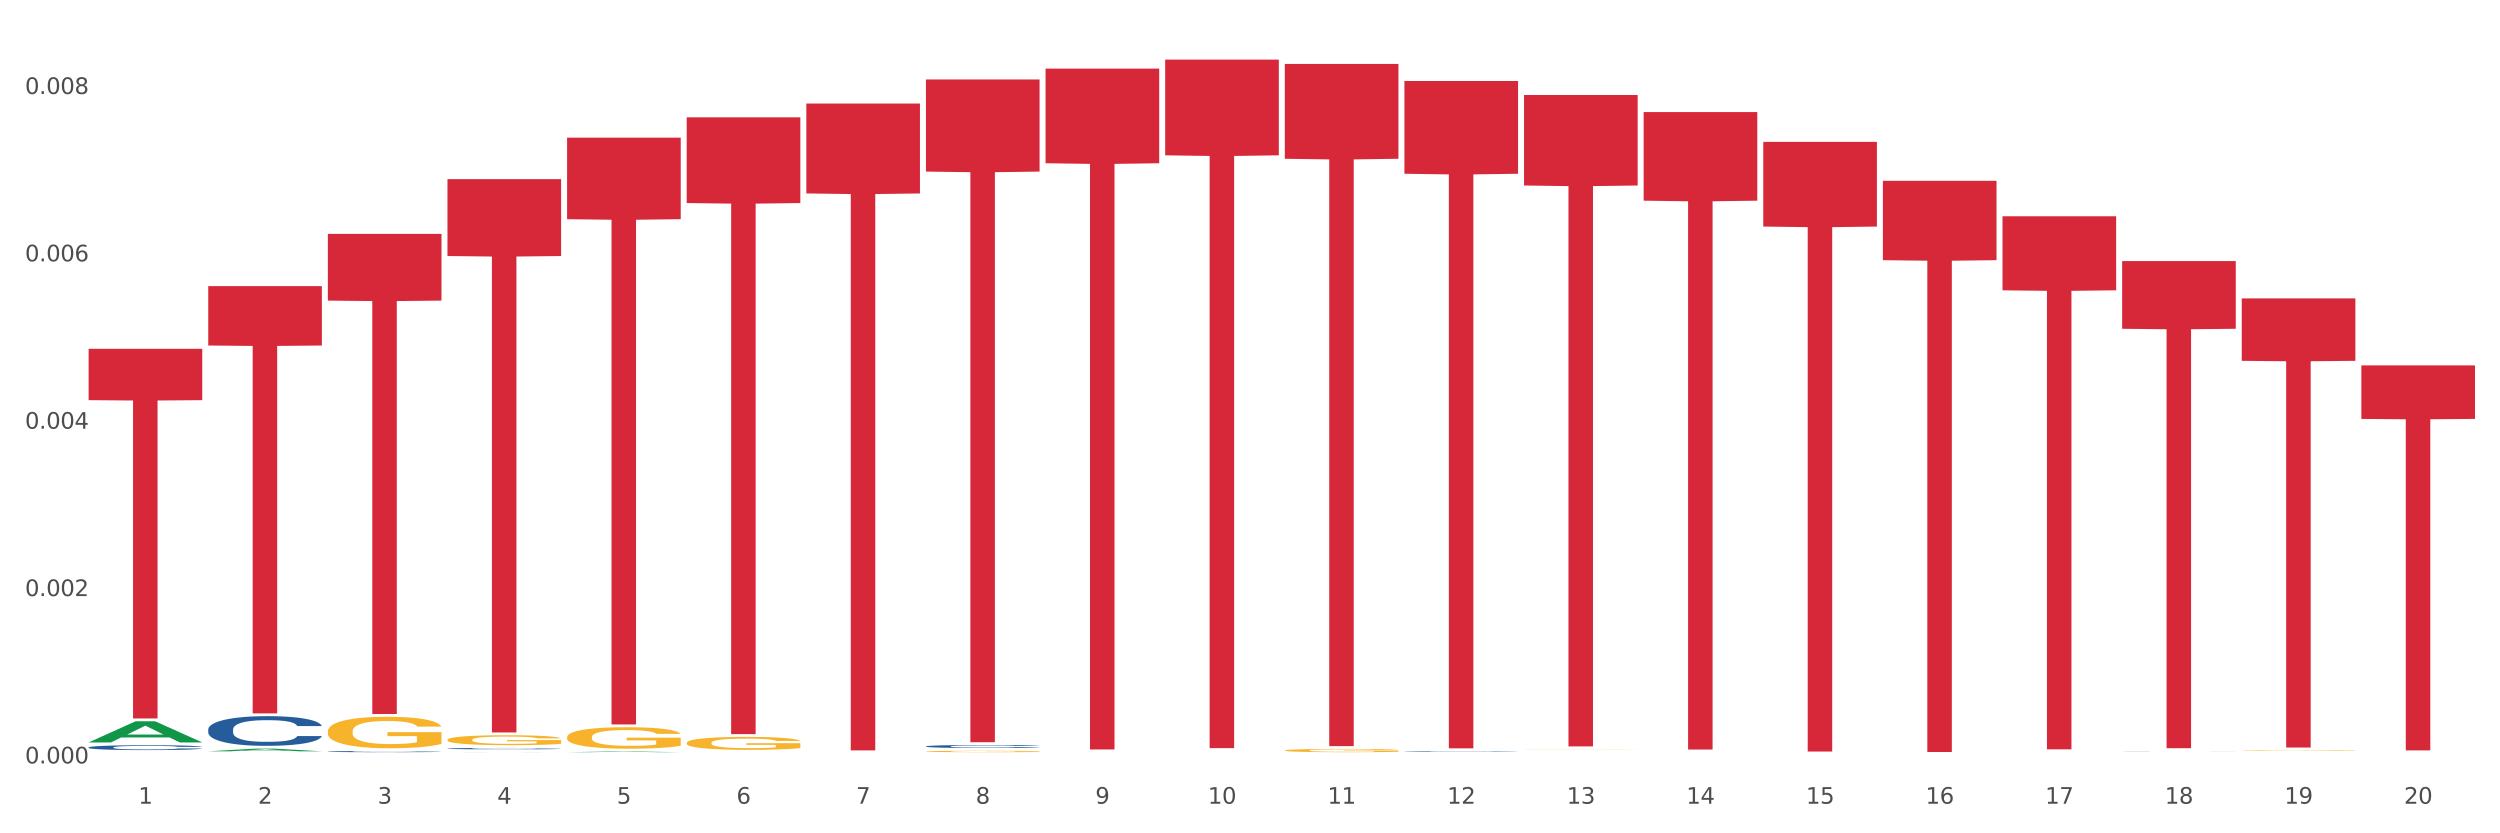
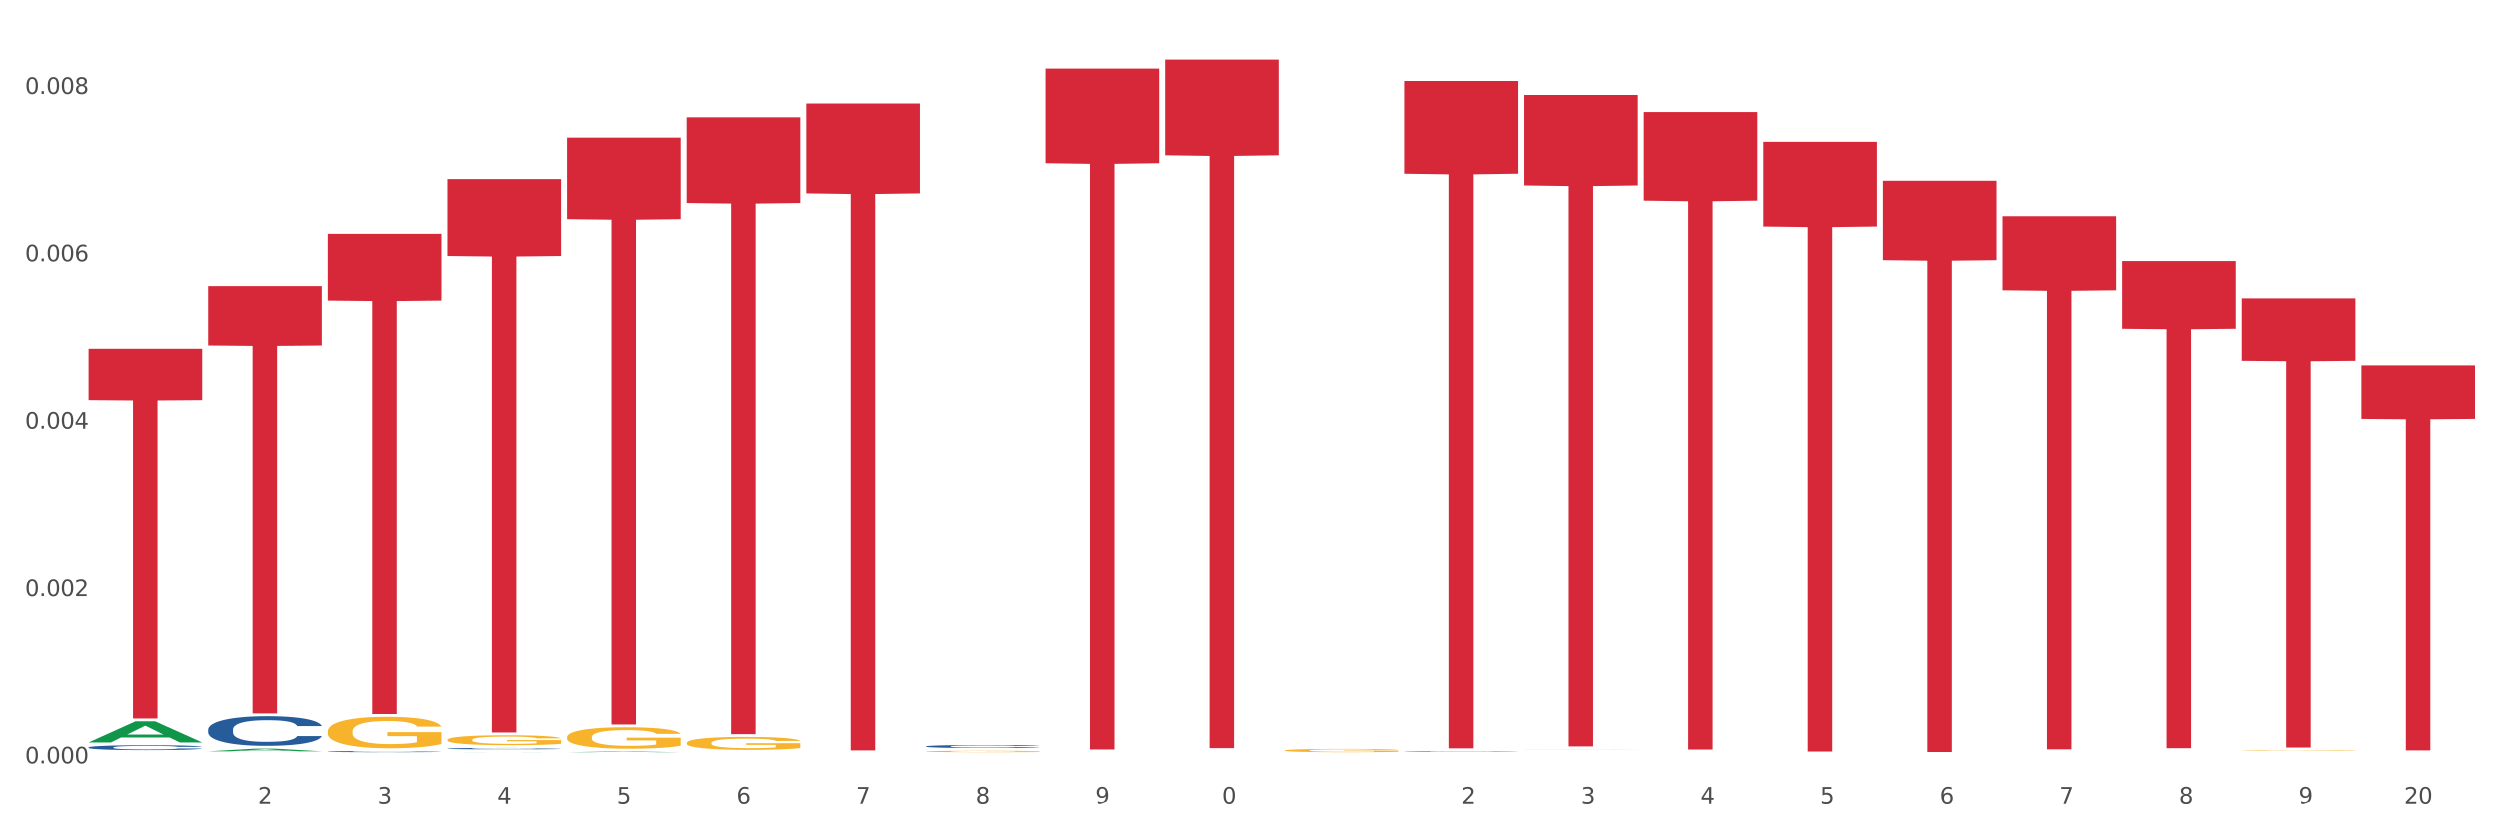
<svg xmlns="http://www.w3.org/2000/svg" xmlns:xlink="http://www.w3.org/1999/xlink" width="1080pt" height="360pt" viewBox="0 0 1080 360" version="1.1">
  <rect x="0" y="0" width="1080" height="360" fill="#333333" stroke="none" />
  <defs>
    <style type="text/css">*{stroke-linejoin: round; stroke-linecap: butt}</style>
  </defs>
  <g id="figure_1">
    <g id="patch_1">
      <path d="M 0 360  L 1080 360  L 1080 0  L 0 0  z " style="fill: #ffffff; stroke: #ffffff; stroke-linejoin: miter" />
    </g>
    <g id="axes_1">
      <g id="matplotlib.axis_1">
        <g id="xtick_1">
          <g id="text_1">
            <g style="fill: #4d4d4d" transform="translate(59.775 347.204) scale(0.096 -0.096)">
              <defs>
-                 <path id="DejaVuSans-31" d="M 794 531  L 1825 531  L 1825 4091  L 703 3866  L 703 4441  L 1819 4666  L 2450 4666  L 2450 531  L 3481 531  L 3481 0  L 794 0  L 794 531  z " transform="scale(0.016)" />
-               </defs>
+                 </defs>
              <use xlink:href="#DejaVuSans-31" />
            </g>
          </g>
        </g>
        <g id="xtick_2">
          <g id="text_2">
            <g style="fill: #4d4d4d" transform="translate(111.45 347.204) scale(0.096 -0.096)">
              <defs>
                <path id="DejaVuSans-32" d="M 1228 531  L 3431 531  L 3431 0  L 469 0  L 469 531  Q 828 903 1448 1529  Q 2069 2156 2228 2338  Q 2531 2678 2651 2914  Q 2772 3150 2772 3378  Q 2772 3750 2511 3984  Q 2250 4219 1831 4219  Q 1534 4219 1204 4116  Q 875 4013 500 3803  L 500 4441  Q 881 4594 1212 4672  Q 1544 4750 1819 4750  Q 2544 4750 2975 4387  Q 3406 4025 3406 3419  Q 3406 3131 3298 2873  Q 3191 2616 2906 2266  Q 2828 2175 2409 1742  Q 1991 1309 1228 531  z " transform="scale(0.016)" />
              </defs>
              <use xlink:href="#DejaVuSans-32" />
            </g>
          </g>
        </g>
        <g id="xtick_3">
          <g id="text_3">
            <g style="fill: #4d4d4d" transform="translate(163.125 347.204) scale(0.096 -0.096)">
              <defs>
                <path id="DejaVuSans-33" d="M 2597 2516  Q 3050 2419 3304 2112  Q 3559 1806 3559 1356  Q 3559 666 3084 287  Q 2609 -91 1734 -91  Q 1441 -91 1130 -33  Q 819 25 488 141  L 488 750  Q 750 597 1062 519  Q 1375 441 1716 441  Q 2309 441 2620 675  Q 2931 909 2931 1356  Q 2931 1769 2642 2001  Q 2353 2234 1838 2234  L 1294 2234  L 1294 2753  L 1863 2753  Q 2328 2753 2575 2939  Q 2822 3125 2822 3475  Q 2822 3834 2567 4026  Q 2313 4219 1838 4219  Q 1578 4219 1281 4162  Q 984 4106 628 3988  L 628 4550  Q 988 4650 1302 4700  Q 1616 4750 1894 4750  Q 2613 4750 3031 4423  Q 3450 4097 3450 3541  Q 3450 3153 3228 2886  Q 3006 2619 2597 2516  z " transform="scale(0.016)" />
              </defs>
              <use xlink:href="#DejaVuSans-33" />
            </g>
          </g>
        </g>
        <g id="xtick_4">
          <g id="text_4">
            <g style="fill: #4d4d4d" transform="translate(214.8 347.204) scale(0.096 -0.096)">
              <defs>
                <path id="DejaVuSans-34" d="M 2419 4116  L 825 1625  L 2419 1625  L 2419 4116  z M 2253 4666  L 3047 4666  L 3047 1625  L 3713 1625  L 3713 1100  L 3047 1100  L 3047 0  L 2419 0  L 2419 1100  L 313 1100  L 313 1709  L 2253 4666  z " transform="scale(0.016)" />
              </defs>
              <use xlink:href="#DejaVuSans-34" />
            </g>
          </g>
        </g>
        <g id="xtick_5">
          <g id="text_5">
            <g style="fill: #4d4d4d" transform="translate(266.475 347.204) scale(0.096 -0.096)">
              <defs>
                <path id="DejaVuSans-35" d="M 691 4666  L 3169 4666  L 3169 4134  L 1269 4134  L 1269 2991  Q 1406 3038 1543 3061  Q 1681 3084 1819 3084  Q 2600 3084 3056 2656  Q 3513 2228 3513 1497  Q 3513 744 3044 326  Q 2575 -91 1722 -91  Q 1428 -91 1123 -41  Q 819 9 494 109  L 494 744  Q 775 591 1075 516  Q 1375 441 1709 441  Q 2250 441 2565 725  Q 2881 1009 2881 1497  Q 2881 1984 2565 2268  Q 2250 2553 1709 2553  Q 1456 2553 1204 2497  Q 953 2441 691 2322  L 691 4666  z " transform="scale(0.016)" />
              </defs>
              <use xlink:href="#DejaVuSans-35" />
            </g>
          </g>
        </g>
        <g id="xtick_6">
          <g id="text_6">
            <g style="fill: #4d4d4d" transform="translate(318.15 347.204) scale(0.096 -0.096)">
              <defs>
                <path id="DejaVuSans-36" d="M 2113 2584  Q 1688 2584 1439 2293  Q 1191 2003 1191 1497  Q 1191 994 1439 701  Q 1688 409 2113 409  Q 2538 409 2786 701  Q 3034 994 3034 1497  Q 3034 2003 2786 2293  Q 2538 2584 2113 2584  z M 3366 4563  L 3366 3988  Q 3128 4100 2886 4159  Q 2644 4219 2406 4219  Q 1781 4219 1451 3797  Q 1122 3375 1075 2522  Q 1259 2794 1537 2939  Q 1816 3084 2150 3084  Q 2853 3084 3261 2657  Q 3669 2231 3669 1497  Q 3669 778 3244 343  Q 2819 -91 2113 -91  Q 1303 -91 875 529  Q 447 1150 447 2328  Q 447 3434 972 4092  Q 1497 4750 2381 4750  Q 2619 4750 2861 4703  Q 3103 4656 3366 4563  z " transform="scale(0.016)" />
              </defs>
              <use xlink:href="#DejaVuSans-36" />
            </g>
          </g>
        </g>
        <g id="xtick_7">
          <g id="text_7">
            <g style="fill: #4d4d4d" transform="translate(369.825 347.204) scale(0.096 -0.096)">
              <defs>
                <path id="DejaVuSans-37" d="M 525 4666  L 3525 4666  L 3525 4397  L 1831 0  L 1172 0  L 2766 4134  L 525 4134  L 525 4666  z " transform="scale(0.016)" />
              </defs>
              <use xlink:href="#DejaVuSans-37" />
            </g>
          </g>
        </g>
        <g id="xtick_8">
          <g id="text_8">
            <g style="fill: #4d4d4d" transform="translate(421.5 347.204) scale(0.096 -0.096)">
              <defs>
                <path id="DejaVuSans-38" d="M 2034 2216  Q 1584 2216 1326 1975  Q 1069 1734 1069 1313  Q 1069 891 1326 650  Q 1584 409 2034 409  Q 2484 409 2743 651  Q 3003 894 3003 1313  Q 3003 1734 2745 1975  Q 2488 2216 2034 2216  z M 1403 2484  Q 997 2584 770 2862  Q 544 3141 544 3541  Q 544 4100 942 4425  Q 1341 4750 2034 4750  Q 2731 4750 3128 4425  Q 3525 4100 3525 3541  Q 3525 3141 3298 2862  Q 3072 2584 2669 2484  Q 3125 2378 3379 2068  Q 3634 1759 3634 1313  Q 3634 634 3220 271  Q 2806 -91 2034 -91  Q 1263 -91 848 271  Q 434 634 434 1313  Q 434 1759 690 2068  Q 947 2378 1403 2484  z M 1172 3481  Q 1172 3119 1398 2916  Q 1625 2713 2034 2713  Q 2441 2713 2670 2916  Q 2900 3119 2900 3481  Q 2900 3844 2670 4047  Q 2441 4250 2034 4250  Q 1625 4250 1398 4047  Q 1172 3844 1172 3481  z " transform="scale(0.016)" />
              </defs>
              <use xlink:href="#DejaVuSans-38" />
            </g>
          </g>
        </g>
        <g id="xtick_9">
          <g id="text_9">
            <g style="fill: #4d4d4d" transform="translate(473.175 347.204) scale(0.096 -0.096)">
              <defs>
-                 <path id="DejaVuSans-39" d="M 703 97  L 703 672  Q 941 559 1184 500  Q 1428 441 1663 441  Q 2288 441 2617 861  Q 2947 1281 2994 2138  Q 2813 1869 2534 1725  Q 2256 1581 1919 1581  Q 1219 1581 811 2004  Q 403 2428 403 3163  Q 403 3881 828 4315  Q 1253 4750 1959 4750  Q 2769 4750 3195 4129  Q 3622 3509 3622 2328  Q 3622 1225 3098 567  Q 2575 -91 1691 -91  Q 1453 -91 1209 -44  Q 966 3 703 97  z M 1959 2075  Q 2384 2075 2632 2365  Q 2881 2656 2881 3163  Q 2881 3666 2632 3958  Q 2384 4250 1959 4250  Q 1534 4250 1286 3958  Q 1038 3666 1038 3163  Q 1038 2656 1286 2365  Q 1534 2075 1959 2075  z " transform="scale(0.016)" />
+                 <path id="DejaVuSans-39" d="M 703 97  L 703 672  Q 941 559 1184 500  Q 1428 441 1663 441  Q 2288 441 2617 861  Q 2947 1281 2994 2138  Q 2813 1869 2534 1725  Q 2256 1581 1919 1581  Q 1219 1581 811 2004  Q 403 2428 403 3163  Q 403 3881 828 4315  Q 1253 4750 1959 4750  Q 2769 4750 3195 4129  Q 3622 3509 3622 2328  Q 3622 1225 3098 567  Q 1453 -91 1209 -44  Q 966 3 703 97  z M 1959 2075  Q 2384 2075 2632 2365  Q 2881 2656 2881 3163  Q 2881 3666 2632 3958  Q 2384 4250 1959 4250  Q 1534 4250 1286 3958  Q 1038 3666 1038 3163  Q 1038 2656 1286 2365  Q 1534 2075 1959 2075  z " transform="scale(0.016)" />
              </defs>
              <use xlink:href="#DejaVuSans-39" />
            </g>
          </g>
        </g>
        <g id="xtick_10">
          <g id="text_10">
            <g style="fill: #4d4d4d" transform="translate(521.796 347.204) scale(0.096 -0.096)">
              <defs>
                <path id="DejaVuSans-30" d="M 2034 4250  Q 1547 4250 1301 3770  Q 1056 3291 1056 2328  Q 1056 1369 1301 889  Q 1547 409 2034 409  Q 2525 409 2770 889  Q 3016 1369 3016 2328  Q 3016 3291 2770 3770  Q 2525 4250 2034 4250  z M 2034 4750  Q 2819 4750 3233 4129  Q 3647 3509 3647 2328  Q 3647 1150 3233 529  Q 2819 -91 2034 -91  Q 1250 -91 836 529  Q 422 1150 422 2328  Q 422 3509 836 4129  Q 1250 4750 2034 4750  z " transform="scale(0.016)" />
              </defs>
              <use xlink:href="#DejaVuSans-31" />
              <use xlink:href="#DejaVuSans-30" transform="translate(63.623 0)" />
            </g>
          </g>
        </g>
        <g id="xtick_11">
          <g id="text_11">
            <g style="fill: #4d4d4d" transform="translate(573.471 347.204) scale(0.096 -0.096)">
              <use xlink:href="#DejaVuSans-31" />
              <use xlink:href="#DejaVuSans-31" transform="translate(63.623 0)" />
            </g>
          </g>
        </g>
        <g id="xtick_12">
          <g id="text_12">
            <g style="fill: #4d4d4d" transform="translate(625.146 347.204) scale(0.096 -0.096)">
              <use xlink:href="#DejaVuSans-31" />
              <use xlink:href="#DejaVuSans-32" transform="translate(63.623 0)" />
            </g>
          </g>
        </g>
        <g id="xtick_13">
          <g id="text_13">
            <g style="fill: #4d4d4d" transform="translate(676.821 347.204) scale(0.096 -0.096)">
              <use xlink:href="#DejaVuSans-31" />
              <use xlink:href="#DejaVuSans-33" transform="translate(63.623 0)" />
            </g>
          </g>
        </g>
        <g id="xtick_14">
          <g id="text_14">
            <g style="fill: #4d4d4d" transform="translate(728.496 347.204) scale(0.096 -0.096)">
              <use xlink:href="#DejaVuSans-31" />
              <use xlink:href="#DejaVuSans-34" transform="translate(63.623 0)" />
            </g>
          </g>
        </g>
        <g id="xtick_15">
          <g id="text_15">
            <g style="fill: #4d4d4d" transform="translate(780.171 347.204) scale(0.096 -0.096)">
              <use xlink:href="#DejaVuSans-31" />
              <use xlink:href="#DejaVuSans-35" transform="translate(63.623 0)" />
            </g>
          </g>
        </g>
        <g id="xtick_16">
          <g id="text_16">
            <g style="fill: #4d4d4d" transform="translate(831.846 347.204) scale(0.096 -0.096)">
              <use xlink:href="#DejaVuSans-31" />
              <use xlink:href="#DejaVuSans-36" transform="translate(63.623 0)" />
            </g>
          </g>
        </g>
        <g id="xtick_17">
          <g id="text_17">
            <g style="fill: #4d4d4d" transform="translate(883.521 347.204) scale(0.096 -0.096)">
              <use xlink:href="#DejaVuSans-31" />
              <use xlink:href="#DejaVuSans-37" transform="translate(63.623 0)" />
            </g>
          </g>
        </g>
        <g id="xtick_18">
          <g id="text_18">
            <g style="fill: #4d4d4d" transform="translate(935.196 347.204) scale(0.096 -0.096)">
              <use xlink:href="#DejaVuSans-31" />
              <use xlink:href="#DejaVuSans-38" transform="translate(63.623 0)" />
            </g>
          </g>
        </g>
        <g id="xtick_19">
          <g id="text_19">
            <g style="fill: #4d4d4d" transform="translate(986.871 347.204) scale(0.096 -0.096)">
              <use xlink:href="#DejaVuSans-31" />
              <use xlink:href="#DejaVuSans-39" transform="translate(63.623 0)" />
            </g>
          </g>
        </g>
        <g id="xtick_20">
          <g id="text_20">
            <g style="fill: #4d4d4d" transform="translate(1038.546 347.204) scale(0.096 -0.096)">
              <use xlink:href="#DejaVuSans-32" />
              <use xlink:href="#DejaVuSans-30" transform="translate(63.623 0)" />
            </g>
          </g>
        </g>
        <g id="xtick_21" />
        <g id="xtick_22" />
        <g id="xtick_23" />
        <g id="xtick_24" />
        <g id="xtick_25" />
        <g id="xtick_26" />
        <g id="xtick_27" />
        <g id="xtick_28" />
        <g id="xtick_29" />
        <g id="xtick_30" />
        <g id="xtick_31" />
        <g id="xtick_32" />
        <g id="xtick_33" />
        <g id="xtick_34" />
        <g id="xtick_35" />
        <g id="xtick_36" />
        <g id="xtick_37" />
        <g id="xtick_38" />
        <g id="xtick_39" />
      </g>
      <g id="matplotlib.axis_2">
        <g id="ytick_1">
          <g id="text_21">
            <g style="fill: #4d4d4d" transform="translate(10.8 329.798) scale(0.096 -0.096)">
              <defs>
                <path id="DejaVuSans-2e" d="M 684 794  L 1344 794  L 1344 0  L 684 0  L 684 794  z " transform="scale(0.016)" />
              </defs>
              <use xlink:href="#DejaVuSans-30" />
              <use xlink:href="#DejaVuSans-2e" transform="translate(63.623 0)" />
              <use xlink:href="#DejaVuSans-30" transform="translate(95.41 0)" />
              <use xlink:href="#DejaVuSans-30" transform="translate(159.033 0)" />
              <use xlink:href="#DejaVuSans-30" transform="translate(222.656 0)" />
            </g>
          </g>
        </g>
        <g id="ytick_2">
          <g id="text_22">
            <g style="fill: #4d4d4d" transform="translate(10.8 257.499) scale(0.096 -0.096)">
              <use xlink:href="#DejaVuSans-30" />
              <use xlink:href="#DejaVuSans-2e" transform="translate(63.623 0)" />
              <use xlink:href="#DejaVuSans-30" transform="translate(95.41 0)" />
              <use xlink:href="#DejaVuSans-30" transform="translate(159.033 0)" />
              <use xlink:href="#DejaVuSans-32" transform="translate(222.656 0)" />
            </g>
          </g>
        </g>
        <g id="ytick_3">
          <g id="text_23">
            <g style="fill: #4d4d4d" transform="translate(10.8 185.2) scale(0.096 -0.096)">
              <use xlink:href="#DejaVuSans-30" />
              <use xlink:href="#DejaVuSans-2e" transform="translate(63.623 0)" />
              <use xlink:href="#DejaVuSans-30" transform="translate(95.41 0)" />
              <use xlink:href="#DejaVuSans-30" transform="translate(159.033 0)" />
              <use xlink:href="#DejaVuSans-34" transform="translate(222.656 0)" />
            </g>
          </g>
        </g>
        <g id="ytick_4">
          <g id="text_24">
            <g style="fill: #4d4d4d" transform="translate(10.8 112.9) scale(0.096 -0.096)">
              <use xlink:href="#DejaVuSans-30" />
              <use xlink:href="#DejaVuSans-2e" transform="translate(63.623 0)" />
              <use xlink:href="#DejaVuSans-30" transform="translate(95.41 0)" />
              <use xlink:href="#DejaVuSans-30" transform="translate(159.033 0)" />
              <use xlink:href="#DejaVuSans-36" transform="translate(222.656 0)" />
            </g>
          </g>
        </g>
        <g id="ytick_5">
          <g id="text_25">
            <g style="fill: #4d4d4d" transform="translate(10.8 40.601) scale(0.096 -0.096)">
              <use xlink:href="#DejaVuSans-30" />
              <use xlink:href="#DejaVuSans-2e" transform="translate(63.623 0)" />
              <use xlink:href="#DejaVuSans-30" transform="translate(95.41 0)" />
              <use xlink:href="#DejaVuSans-30" transform="translate(159.033 0)" />
              <use xlink:href="#DejaVuSans-38" transform="translate(222.656 0)" />
            </g>
          </g>
        </g>
        <g id="ytick_6" />
        <g id="ytick_7" />
        <g id="ytick_8" />
        <g id="ytick_9" />
      </g>
      <g id="PolyCollection_1">
        <path d="M 38.283 320.715  L 38.334 320.706  L 58.577 311.582  L 66.979 311.573  L 87.374 320.732  L 77.657 320.732  L 73.254 318.599  L 52.352 318.599  L 52.201 318.634  L 47.949 320.732  L 38.283 320.732  L 38.283 320.715  L 54.984 317.326  L 70.623 317.318  L 62.879 313.525  L 62.778 313.508  L 62.677 313.534  L 54.934 317.318  L 54.984 317.326  L 38.283 320.715  z " clip-path="url(#pde85b2d601)" style="fill: #109648" />
        <path d="M 658.383 41.028  L 707.475 41.028  L 707.475 80.134  L 688.164 80.398  L 688.164 322.432  L 677.578 322.432  L 677.578 80.398  L 658.383 80.134  L 658.383 41.292  L 658.383 41.028  z " clip-path="url(#pde85b2d601)" style="fill: #d62839" />
        <path d="M 710.058 48.426  L 759.15 48.426  L 759.15 86.694  L 739.839 86.953  L 739.839 323.803  L 729.253 323.803  L 729.253 86.953  L 710.058 86.694  L 710.058 48.684  L 710.058 48.426  z " clip-path="url(#pde85b2d601)" style="fill: #d62839" />
        <path d="M 761.734 61.276  L 810.825 61.276  L 810.825 97.879  L 791.514 98.127  L 791.514 324.674  L 780.928 324.674  L 780.928 98.127  L 761.734 97.879  L 761.734 61.523  L 761.734 61.276  z " clip-path="url(#pde85b2d601)" style="fill: #d62839" />
        <path d="M 813.409 78.104  L 862.5 78.104  L 862.5 112.397  L 843.189 112.629  L 843.189 324.876  L 832.603 324.876  L 832.603 112.629  L 813.409 112.397  L 813.409 78.336  L 813.409 78.104  z " clip-path="url(#pde85b2d601)" style="fill: #d62839" />
        <path d="M 865.084 93.414  L 914.175 93.414  L 914.175 125.417  L 894.864 125.634  L 894.864 323.705  L 884.278 323.705  L 884.278 125.634  L 865.084 125.417  L 865.084 93.631  L 865.084 93.414  z " clip-path="url(#pde85b2d601)" style="fill: #d62839" />
        <path d="M 916.759 112.794  L 965.85 112.794  L 965.85 142.036  L 946.539 142.234  L 946.539 323.219  L 935.953 323.219  L 935.953 142.234  L 916.759 142.036  L 916.759 112.991  L 916.759 112.794  z " clip-path="url(#pde85b2d601)" style="fill: #d62839" />
        <path d="M 606.708 35.003  L 655.8 35.003  L 655.8 75.062  L 636.489 75.333  L 636.489 323.267  L 625.903 323.267  L 625.903 75.333  L 606.708 75.062  L 606.708 35.273  L 606.708 35.003  z " clip-path="url(#pde85b2d601)" style="fill: #d62839" />
        <path d="M 968.434 128.912  L 1017.525 128.912  L 1017.525 155.877  L 998.214 156.059  L 998.214 322.948  L 987.628 322.948  L 987.628 156.059  L 968.434 155.877  L 968.434 129.094  L 968.434 128.912  z " clip-path="url(#pde85b2d601)" style="fill: #d62839" />
        <path d="M 193.308 319.607  L 193.366 319.603  L 193.366 319.462  L 193.482 319.34  L 194.062 319.046  L 194.931 318.803  L 195.569 318.674  L 196.206 318.568  L 196.96 318.462  L 197.887 318.353  L 199.568 318.192  L 200.611 318.11  L 201.886 318.023  L 204.204 317.898  L 205.885 317.827  L 207.624 317.768  L 210.464 317.698  L 212.319 317.667  L 214.289 317.643  L 216.666 317.627  L 218.462 317.623  L 222.404 317.635  L 225.765 317.67  L 227.388 317.698  L 229.475 317.745  L 230.576 317.776  L 232.372 317.839  L 234.227 317.921  L 235.502 317.992  L 237.415 318.125  L 238.864 318.258  L 240.197 318.423  L 240.892 318.537  L 241.414 318.643  L 241.878 318.764  L 242.341 318.956  L 231.909 318.956  L 231.503 318.819  L 230.866 318.69  L 229.938 318.564  L 229.127 318.486  L 227.736 318.388  L 226.461 318.325  L 225.128 318.278  L 223.505 318.239  L 222.23 318.219  L 220.433 318.204  L 216.897 318.208  L 214.521 318.239  L 212.898 318.278  L 211.855 318.313  L 210.928 318.353  L 209.884 318.407  L 208.667 318.49  L 207.798 318.564  L 206.928 318.658  L 206.233 318.752  L 205.595 318.862  L 205.074 318.98  L 204.668 319.101  L 204.32 319.25  L 204.031 319.497  L 204.031 320.034  L 204.146 320.156  L 204.436 320.317  L 204.784 320.438  L 205.364 320.583  L 205.885 320.681  L 206.871 320.822  L 207.972 320.94  L 208.841 321.014  L 209.711 321.077  L 211.217 321.163  L 212.898 321.234  L 214.347 321.277  L 216.318 321.316  L 217.651 321.332  L 218.81 321.34  L 221.65 321.34  L 223.679 321.328  L 225.939 321.301  L 227.678 321.265  L 229.127 321.222  L 230.75 321.152  L 231.793 321.085  L 231.793 320.266  L 219.042 320.262  L 219.042 319.717  L 242.399 319.717  L 242.399 321.316  L 241.414 321.399  L 240.313 321.473  L 239.154 321.54  L 237.415 321.622  L 235.328 321.7  L 233.474 321.755  L 231.503 321.802  L 229.185 321.845  L 226.171 321.885  L 224.316 321.9  L 221.998 321.912  L 219.274 321.916  L 216.897 321.908  L 214.579 321.889  L 212.145 321.853  L 209.768 321.802  L 207.972 321.751  L 206.175 321.689  L 204.262 321.606  L 202.755 321.528  L 201.596 321.457  L 200.321 321.367  L 198.93 321.25  L 197.887 321.144  L 196.96 321.034  L 195.974 320.893  L 195.279 320.771  L 194.583 320.618  L 194.177 320.505  L 193.714 320.328  L 193.366 320.081  L 193.308 319.607  z " clip-path="url(#pde85b2d601)" style="fill: #f7b32b" />
-         <path d="M 916.759 324.455  L 916.817 324.455  L 916.817 324.453  L 916.991 324.451  L 917.629 324.446  L 918.441 324.442  L 919.834 324.437  L 920.588 324.436  L 921.575 324.434  L 923.606 324.43  L 925.927 324.427  L 927.552 324.426  L 928.77 324.425  L 931.498 324.423  L 933.064 324.422  L 934.689 324.422  L 936.082 324.421  L 938.403 324.421  L 940.26 324.42  L 942.407 324.42  L 944.206 324.42  L 946.585 324.421  L 950.066 324.422  L 951.401 324.422  L 953.2 324.423  L 955.057 324.424  L 956.566 324.425  L 958.306 324.427  L 960.105 324.429  L 961.846 324.432  L 963.065 324.434  L 964.051 324.437  L 964.921 324.44  L 965.56 324.443  L 965.85 324.446  L 955.231 324.446  L 954.941 324.444  L 954.36 324.441  L 953.78 324.439  L 953.142 324.437  L 952.155 324.436  L 951.285 324.435  L 949.834 324.433  L 948.5 324.432  L 947.397 324.432  L 946.063 324.431  L 943.219 324.431  L 941.188 324.431  L 939.912 324.431  L 938.345 324.431  L 937.01 324.432  L 935.444 324.433  L 934.225 324.434  L 933.006 324.435  L 932.31 324.436  L 931.266 324.437  L 930.569 324.439  L 929.641 324.441  L 929.119 324.442  L 928.19 324.446  L 927.784 324.449  L 927.61 324.452  L 927.494 324.454  L 927.494 324.465  L 927.842 324.47  L 928.132 324.472  L 928.596 324.474  L 929.467 324.478  L 930.743 324.481  L 932.078 324.483  L 933.18 324.484  L 934.225 324.485  L 935.269 324.486  L 936.546 324.487  L 937.591 324.487  L 939.157 324.487  L 941.014 324.488  L 942.465 324.488  L 945.424 324.487  L 946.759 324.487  L 948.035 324.486  L 949.428 324.486  L 950.531 324.485  L 951.169 324.484  L 952.213 324.483  L 953.026 324.481  L 953.722 324.48  L 954.186 324.478  L 954.709 324.476  L 955.115 324.474  L 955.231 324.473  L 965.85 324.473  L 965.618 324.475  L 965.212 324.478  L 964.399 324.481  L 963.761 324.483  L 962.774 324.485  L 961.73 324.487  L 960.279 324.489  L 958.945 324.491  L 957.552 324.492  L 956.043 324.494  L 953.316 324.496  L 952.33 324.496  L 950.241 324.497  L 948.616 324.497  L 946.237 324.498  L 943.799 324.498  L 941.246 324.498  L 938.983 324.498  L 936.488 324.498  L 934.921 324.497  L 933.18 324.497  L 931.149 324.496  L 929.235 324.494  L 927.436 324.493  L 925.753 324.491  L 924.186 324.489  L 922.155 324.486  L 920.646 324.483  L 919.544 324.481  L 918.79 324.478  L 918.035 324.475  L 917.629 324.473  L 916.991 324.468  L 916.759 324.464  L 916.759 324.455  z " clip-path="url(#pde85b2d601)" style="fill: #255c99" />
        <path d="M 606.708 324.597  L 606.766 324.597  L 606.766 324.59  L 606.941 324.58  L 607.579 324.562  L 608.391 324.548  L 609.784 324.531  L 610.538 324.524  L 611.525 324.517  L 613.556 324.505  L 615.877 324.494  L 617.502 324.488  L 618.72 324.485  L 621.447 324.478  L 623.014 324.475  L 624.639 324.473  L 626.032 324.471  L 628.353 324.469  L 630.21 324.469  L 632.357 324.468  L 634.155 324.469  L 636.535 324.47  L 640.016 324.473  L 641.351 324.475  L 643.15 324.478  L 645.007 324.482  L 646.515 324.486  L 648.256 324.492  L 650.055 324.5  L 651.796 324.51  L 653.014 324.519  L 654.001 324.529  L 654.871 324.541  L 655.51 324.554  L 655.8 324.564  L 645.181 324.564  L 644.891 324.555  L 644.31 324.544  L 643.73 324.537  L 643.092 324.531  L 642.105 324.525  L 641.235 324.521  L 639.784 324.516  L 638.449 324.512  L 637.347 324.511  L 636.012 324.509  L 633.169 324.507  L 631.138 324.507  L 629.861 324.508  L 628.295 324.509  L 626.96 324.511  L 625.393 324.514  L 624.175 324.518  L 622.956 324.522  L 622.26 324.525  L 621.215 324.531  L 620.519 324.536  L 619.591 324.544  L 619.068 324.55  L 618.14 324.565  L 617.734 324.576  L 617.56 324.583  L 617.444 324.592  L 617.444 324.633  L 617.792 324.651  L 618.082 324.659  L 618.546 324.668  L 619.416 324.679  L 620.693 324.691  L 622.028 324.699  L 623.13 324.704  L 624.175 324.707  L 625.219 324.71  L 626.496 324.713  L 627.54 324.715  L 629.107 324.716  L 630.964 324.717  L 632.415 324.717  L 635.374 324.716  L 636.709 324.714  L 637.985 324.712  L 639.378 324.71  L 640.48 324.706  L 641.119 324.704  L 642.163 324.699  L 642.976 324.694  L 643.672 324.688  L 644.136 324.683  L 644.658 324.675  L 645.065 324.666  L 645.181 324.661  L 655.8 324.661  L 655.568 324.67  L 655.161 324.68  L 654.349 324.692  L 653.711 324.699  L 652.724 324.708  L 651.68 324.715  L 650.229 324.723  L 648.894 324.729  L 647.502 324.735  L 645.993 324.739  L 643.266 324.746  L 642.279 324.748  L 640.19 324.751  L 638.566 324.753  L 636.186 324.754  L 633.749 324.756  L 631.196 324.756  L 628.933 324.755  L 626.438 324.754  L 624.871 324.752  L 623.13 324.75  L 621.099 324.746  L 619.184 324.742  L 617.385 324.736  L 615.703 324.73  L 614.136 324.723  L 612.105 324.712  L 610.596 324.701  L 609.494 324.691  L 608.739 324.682  L 607.985 324.671  L 607.579 324.664  L 606.941 324.645  L 606.708 324.628  L 606.708 324.597  z " clip-path="url(#pde85b2d601)" style="fill: #255c99" />
        <path d="M 400.008 322.426  L 400.066 322.425  L 400.066 322.391  L 400.24 322.346  L 400.879 322.262  L 401.691 322.199  L 403.084 322.125  L 403.838 322.094  L 404.825 322.059  L 406.856 322.003  L 409.177 321.955  L 410.801 321.929  L 412.02 321.912  L 414.747 321.882  L 416.314 321.869  L 417.939 321.859  L 419.331 321.851  L 421.653 321.843  L 423.509 321.839  L 425.656 321.838  L 427.455 321.839  L 429.834 321.844  L 433.316 321.859  L 434.651 321.867  L 436.45 321.881  L 438.306 321.9  L 439.815 321.919  L 441.556 321.947  L 443.355 321.983  L 445.096 322.028  L 446.314 322.07  L 447.301 322.114  L 448.171 322.168  L 448.809 322.226  L 449.1 322.275  L 438.481 322.275  L 438.19 322.231  L 437.61 322.183  L 437.03 322.151  L 436.392 322.125  L 435.405 322.095  L 434.535 322.076  L 433.084 322.053  L 431.749 322.039  L 430.647 322.031  L 429.312 322.023  L 426.469 322.016  L 424.438 322.016  L 423.161 322.019  L 421.595 322.025  L 420.26 322.033  L 418.693 322.047  L 417.475 322.063  L 416.256 322.083  L 415.56 322.097  L 414.515 322.124  L 413.819 322.145  L 412.89 322.182  L 412.368 322.209  L 411.44 322.277  L 411.033 322.327  L 410.859 322.361  L 410.743 322.4  L 410.743 322.586  L 411.092 322.67  L 411.382 322.706  L 411.846 322.746  L 412.716 322.799  L 413.993 322.85  L 415.328 322.887  L 416.43 322.91  L 417.475 322.927  L 418.519 322.94  L 419.796 322.952  L 420.84 322.959  L 422.407 322.966  L 424.264 322.97  L 425.714 322.97  L 428.674 322.964  L 430.008 322.958  L 431.285 322.949  L 432.678 322.936  L 433.78 322.922  L 434.419 322.911  L 435.463 322.888  L 436.275 322.864  L 436.972 322.837  L 437.436 322.813  L 437.958 322.777  L 438.364 322.737  L 438.481 322.715  L 449.1 322.715  L 448.867 322.758  L 448.461 322.8  L 447.649 322.856  L 447.011 322.888  L 446.024 322.928  L 444.98 322.961  L 443.529 322.998  L 442.194 323.026  L 440.802 323.05  L 439.293 323.071  L 436.566 323.101  L 435.579 323.109  L 433.49 323.124  L 431.865 323.132  L 429.486 323.14  L 427.049 323.145  L 424.496 323.146  L 422.233 323.144  L 419.738 323.137  L 418.171 323.13  L 416.43 323.119  L 414.399 323.102  L 412.484 323.082  L 410.685 323.058  L 409.003 323.031  L 407.436 322.999  L 405.405 322.948  L 403.896 322.898  L 402.794 322.851  L 402.039 322.812  L 401.285 322.762  L 400.879 322.727  L 400.24 322.643  L 400.008 322.566  L 400.008 322.426  z " clip-path="url(#pde85b2d601)" style="fill: #255c99" />
        <path d="M 193.308 323.385  L 193.366 323.385  L 193.366 323.37  L 193.54 323.349  L 194.179 323.311  L 194.991 323.282  L 196.384 323.248  L 197.138 323.234  L 198.124 323.218  L 200.155 323.193  L 202.476 323.171  L 204.101 323.159  L 205.32 323.151  L 208.047 323.138  L 209.614 323.132  L 211.239 323.127  L 212.631 323.124  L 214.952 323.12  L 216.809 323.118  L 218.956 323.118  L 220.755 323.118  L 223.134 323.12  L 226.616 323.127  L 227.951 323.131  L 229.749 323.137  L 231.606 323.146  L 233.115 323.155  L 234.856 323.167  L 236.655 323.183  L 238.395 323.204  L 239.614 323.223  L 240.601 323.243  L 241.471 323.268  L 242.109 323.294  L 242.399 323.317  L 231.78 323.317  L 231.49 323.297  L 230.91 323.275  L 230.33 323.26  L 229.691 323.248  L 228.705 323.235  L 227.834 323.226  L 226.384 323.216  L 225.049 323.209  L 223.947 323.205  L 222.612 323.202  L 219.769 323.199  L 217.738 323.199  L 216.461 323.2  L 214.894 323.202  L 213.56 323.206  L 211.993 323.213  L 210.774 323.22  L 209.556 323.229  L 208.859 323.236  L 207.815 323.248  L 207.119 323.257  L 206.19 323.274  L 205.668 323.286  L 204.74 323.317  L 204.333 323.34  L 204.159 323.356  L 204.043 323.373  L 204.043 323.458  L 204.391 323.496  L 204.682 323.513  L 205.146 323.531  L 206.016 323.555  L 207.293 323.579  L 208.627 323.595  L 209.73 323.606  L 210.774 323.613  L 211.819 323.619  L 213.095 323.625  L 214.14 323.628  L 215.707 323.631  L 217.564 323.633  L 219.014 323.633  L 221.974 323.63  L 223.308 323.628  L 224.585 323.624  L 225.978 323.618  L 227.08 323.611  L 227.718 323.606  L 228.763 323.596  L 229.575 323.585  L 230.272 323.573  L 230.736 323.562  L 231.258 323.545  L 231.664 323.527  L 231.78 323.517  L 242.399 323.517  L 242.167 323.537  L 241.761 323.556  L 240.949 323.581  L 240.31 323.596  L 239.324 323.614  L 238.279 323.629  L 236.829 323.646  L 235.494 323.659  L 234.101 323.669  L 232.593 323.679  L 229.865 323.693  L 228.879 323.697  L 226.79 323.703  L 225.165 323.707  L 222.786 323.711  L 220.349 323.713  L 217.796 323.714  L 215.533 323.712  L 213.037 323.709  L 211.471 323.706  L 209.73 323.701  L 207.699 323.693  L 205.784 323.684  L 203.985 323.673  L 202.302 323.661  L 200.736 323.647  L 198.705 323.623  L 197.196 323.6  L 196.093 323.579  L 195.339 323.561  L 194.585 323.538  L 194.179 323.522  L 193.54 323.484  L 193.308 323.449  L 193.308 323.385  z " clip-path="url(#pde85b2d601)" style="fill: #255c99" />
        <path d="M 141.633 324.675  L 141.691 324.675  L 141.691 324.662  L 141.865 324.645  L 142.503 324.613  L 143.316 324.589  L 144.709 324.561  L 145.463 324.549  L 146.449 324.536  L 148.48 324.514  L 150.801 324.496  L 152.426 324.486  L 153.645 324.48  L 156.372 324.468  L 157.939 324.463  L 159.564 324.459  L 160.956 324.456  L 163.277 324.453  L 165.134 324.452  L 167.281 324.451  L 169.08 324.452  L 171.459 324.454  L 174.941 324.459  L 176.276 324.462  L 178.074 324.468  L 179.931 324.475  L 181.44 324.482  L 183.181 324.493  L 184.98 324.506  L 186.72 324.524  L 187.939 324.54  L 188.926 324.557  L 189.796 324.577  L 190.434 324.599  L 190.724 324.618  L 180.105 324.618  L 179.815 324.601  L 179.235 324.583  L 178.655 324.571  L 178.016 324.561  L 177.03 324.549  L 176.159 324.542  L 174.709 324.533  L 173.374 324.528  L 172.272 324.525  L 170.937 324.522  L 168.094 324.519  L 166.063 324.519  L 164.786 324.52  L 163.219 324.522  L 161.885 324.526  L 160.318 324.531  L 159.099 324.537  L 157.881 324.545  L 157.184 324.55  L 156.14 324.56  L 155.444 324.568  L 154.515 324.582  L 153.993 324.592  L 153.064 324.618  L 152.658 324.637  L 152.484 324.651  L 152.368 324.665  L 152.368 324.736  L 152.716 324.768  L 153.006 324.782  L 153.471 324.797  L 154.341 324.817  L 155.618 324.837  L 156.952 324.851  L 158.055 324.859  L 159.099 324.866  L 160.144 324.871  L 161.42 324.875  L 162.465 324.878  L 164.032 324.881  L 165.889 324.882  L 167.339 324.882  L 170.299 324.88  L 171.633 324.878  L 172.91 324.874  L 174.303 324.869  L 175.405 324.864  L 176.043 324.86  L 177.088 324.851  L 177.9 324.842  L 178.597 324.832  L 179.061 324.823  L 179.583 324.809  L 179.989 324.793  L 180.105 324.785  L 190.724 324.785  L 190.492 324.802  L 190.086 324.818  L 189.274 324.839  L 188.635 324.851  L 187.649 324.866  L 186.604 324.879  L 185.154 324.893  L 183.819 324.904  L 182.426 324.913  L 180.918 324.921  L 178.19 324.932  L 177.204 324.935  L 175.115 324.941  L 173.49 324.944  L 171.111 324.947  L 168.674 324.949  L 166.121 324.95  L 163.858 324.949  L 161.362 324.946  L 159.796 324.943  L 158.055 324.939  L 156.024 324.933  L 154.109 324.925  L 152.31 324.916  L 150.627 324.905  L 149.061 324.894  L 147.03 324.874  L 145.521 324.855  L 144.418 324.837  L 143.664 324.822  L 142.91 324.803  L 142.503 324.79  L 141.865 324.758  L 141.633 324.728  L 141.633 324.675  z " clip-path="url(#pde85b2d601)" style="fill: #255c99" />
        <path d="M 1020.109 157.862  L 1069.2 157.862  L 1069.2 180.972  L 1049.889 181.128  L 1049.889 324.16  L 1039.303 324.16  L 1039.303 181.128  L 1020.109 180.972  L 1020.109 158.018  L 1020.109 157.862  z " clip-path="url(#pde85b2d601)" style="fill: #d62839" />
        <path d="M 89.958 315.139  L 90.016 315.127  L 90.016 314.8  L 90.19 314.354  L 90.828 313.535  L 91.641 312.914  L 93.033 312.188  L 93.788 311.883  L 94.774 311.544  L 96.805 310.993  L 99.126 310.525  L 100.751 310.267  L 101.97 310.103  L 104.697 309.811  L 106.264 309.682  L 107.889 309.576  L 109.281 309.506  L 111.602 309.424  L 113.459 309.389  L 115.606 309.377  L 117.405 309.389  L 119.784 309.436  L 123.266 309.576  L 124.6 309.658  L 126.399 309.799  L 128.256 309.986  L 129.765 310.174  L 131.506 310.443  L 133.305 310.794  L 135.045 311.239  L 136.264 311.649  L 137.25 312.083  L 138.121 312.61  L 138.759 313.183  L 139.049 313.664  L 128.43 313.664  L 128.14 313.23  L 127.56 312.762  L 126.98 312.446  L 126.341 312.188  L 125.355 311.895  L 124.484 311.708  L 123.034 311.485  L 121.699 311.345  L 120.597 311.263  L 119.262 311.192  L 116.419 311.122  L 114.388 311.122  L 113.111 311.146  L 111.544 311.204  L 110.21 311.286  L 108.643 311.427  L 107.424 311.579  L 106.206 311.778  L 105.509 311.919  L 104.465 312.176  L 103.769 312.387  L 102.84 312.75  L 102.318 313.008  L 101.389 313.675  L 100.983 314.167  L 100.809 314.507  L 100.693 314.881  L 100.693 316.708  L 101.041 317.528  L 101.331 317.88  L 101.796 318.278  L 102.666 318.793  L 103.943 319.297  L 105.277 319.66  L 106.38 319.882  L 107.424 320.046  L 108.469 320.175  L 109.745 320.292  L 110.79 320.362  L 112.357 320.433  L 114.214 320.468  L 115.664 320.468  L 118.624 320.409  L 119.958 320.351  L 121.235 320.269  L 122.628 320.14  L 123.73 319.999  L 124.368 319.894  L 125.413 319.671  L 126.225 319.437  L 126.922 319.168  L 127.386 318.934  L 127.908 318.582  L 128.314 318.184  L 128.43 317.973  L 139.049 317.973  L 138.817 318.395  L 138.411 318.805  L 137.599 319.355  L 136.96 319.671  L 135.974 320.058  L 134.929 320.386  L 133.479 320.749  L 132.144 321.018  L 130.751 321.252  L 129.243 321.463  L 126.515 321.756  L 125.529 321.838  L 123.44 321.978  L 121.815 322.06  L 119.436 322.142  L 116.999 322.189  L 114.446 322.201  L 112.183 322.178  L 109.687 322.107  L 108.121 322.037  L 106.38 321.932  L 104.349 321.768  L 102.434 321.569  L 100.635 321.334  L 98.952 321.065  L 97.386 320.76  L 95.355 320.257  L 93.846 319.765  L 92.743 319.308  L 91.989 318.922  L 91.235 318.43  L 90.828 318.09  L 90.19 317.271  L 89.958 316.509  L 89.958 315.139  z " clip-path="url(#pde85b2d601)" style="fill: #255c99" />
-         <path d="M 555.033 27.632  L 604.125 27.632  L 604.125 68.586  L 584.814 68.863  L 584.814 322.335  L 574.228 322.335  L 574.228 68.863  L 555.033 68.586  L 555.033 27.909  L 555.033 27.632  z " clip-path="url(#pde85b2d601)" style="fill: #d62839" />
        <path d="M 451.683 29.647  L 500.775 29.647  L 500.775 70.522  L 481.464 70.798  L 481.464 323.78  L 470.878 323.78  L 470.878 70.798  L 451.683 70.522  L 451.683 29.923  L 451.683 29.647  z " clip-path="url(#pde85b2d601)" style="fill: #d62839" />
        <path d="M 244.983 318.447  L 245.041 318.438  L 245.041 318.133  L 245.157 317.871  L 245.737 317.235  L 246.606 316.71  L 247.244 316.431  L 247.881 316.202  L 248.635 315.973  L 249.562 315.736  L 251.243 315.389  L 252.286 315.211  L 253.561 315.024  L 255.879 314.753  L 257.56 314.601  L 259.299 314.474  L 262.139 314.321  L 263.994 314.254  L 265.964 314.203  L 268.341 314.169  L 270.137 314.16  L 274.079 314.186  L 277.44 314.262  L 279.063 314.321  L 281.15 314.423  L 282.251 314.491  L 284.048 314.626  L 285.902 314.804  L 287.177 314.957  L 289.09 315.245  L 290.539 315.533  L 291.872 315.888  L 292.568 316.134  L 293.089 316.363  L 293.553 316.625  L 294.016 317.041  L 283.584 317.041  L 283.178 316.744  L 282.541 316.464  L 281.613 316.193  L 280.802 316.024  L 279.411 315.812  L 278.136 315.677  L 276.803 315.575  L 275.18 315.49  L 273.905 315.448  L 272.108 315.414  L 268.572 315.423  L 266.196 315.49  L 264.573 315.575  L 263.53 315.651  L 262.603 315.736  L 261.559 315.855  L 260.342 316.032  L 259.473 316.193  L 258.604 316.397  L 257.908 316.6  L 257.27 316.837  L 256.749 317.091  L 256.343 317.354  L 255.995 317.676  L 255.706 318.21  L 255.706 319.37  L 255.821 319.633  L 256.111 319.98  L 256.459 320.243  L 257.039 320.556  L 257.56 320.768  L 258.546 321.073  L 259.647 321.327  L 260.516 321.488  L 261.386 321.623  L 262.892 321.81  L 264.573 321.962  L 266.022 322.055  L 267.993 322.14  L 269.326 322.174  L 270.485 322.191  L 273.325 322.191  L 275.354 322.166  L 277.614 322.106  L 279.353 322.03  L 280.802 321.937  L 282.425 321.784  L 283.468 321.64  L 283.468 319.87  L 270.717 319.861  L 270.717 318.684  L 294.074 318.684  L 294.074 322.14  L 293.089 322.318  L 291.988 322.479  L 290.829 322.623  L 289.09 322.801  L 287.003 322.97  L 285.149 323.089  L 283.178 323.191  L 280.86 323.284  L 277.846 323.368  L 275.991 323.402  L 273.673 323.428  L 270.949 323.436  L 268.572 323.419  L 266.254 323.377  L 263.82 323.301  L 261.444 323.191  L 259.647 323.08  L 257.85 322.945  L 255.937 322.767  L 254.43 322.598  L 253.271 322.445  L 251.996 322.25  L 250.605 321.996  L 249.562 321.767  L 248.635 321.53  L 247.649 321.225  L 246.954 320.963  L 246.258 320.632  L 245.853 320.387  L 245.389 320.005  L 245.041 319.472  L 244.983 318.447  z " clip-path="url(#pde85b2d601)" style="fill: #f7b32b" />
        <path d="M 296.658 320.927  L 296.716 320.922  L 296.716 320.738  L 296.832 320.579  L 297.412 320.196  L 298.281 319.879  L 298.919 319.711  L 299.556 319.573  L 300.31 319.435  L 301.237 319.292  L 302.918 319.082  L 303.961 318.975  L 305.236 318.862  L 307.554 318.699  L 309.235 318.607  L 310.974 318.53  L 313.814 318.438  L 315.669 318.397  L 317.639 318.367  L 320.016 318.346  L 321.812 318.341  L 325.754 318.357  L 329.115 318.403  L 330.738 318.438  L 332.825 318.5  L 333.926 318.541  L 335.723 318.622  L 337.577 318.73  L 338.852 318.822  L 340.765 318.995  L 342.214 319.169  L 343.547 319.384  L 344.243 319.532  L 344.764 319.67  L 345.228 319.828  L 345.692 320.079  L 335.259 320.079  L 334.853 319.9  L 334.216 319.731  L 333.288 319.568  L 332.477 319.465  L 331.086 319.338  L 329.811 319.256  L 328.478 319.195  L 326.855 319.144  L 325.58 319.118  L 323.783 319.098  L 320.248 319.103  L 317.871 319.144  L 316.248 319.195  L 315.205 319.241  L 314.278 319.292  L 313.234 319.363  L 312.017 319.471  L 311.148 319.568  L 310.279 319.69  L 309.583 319.813  L 308.945 319.956  L 308.424 320.109  L 308.018 320.268  L 307.67 320.462  L 307.381 320.784  L 307.381 321.484  L 307.497 321.642  L 307.786 321.852  L 308.134 322.01  L 308.714 322.199  L 309.235 322.327  L 310.221 322.511  L 311.322 322.664  L 312.191 322.761  L 313.061 322.843  L 314.568 322.955  L 316.248 323.047  L 317.697 323.103  L 319.668 323.155  L 321.001 323.175  L 322.16 323.185  L 325 323.185  L 327.029 323.17  L 329.289 323.134  L 331.028 323.088  L 332.477 323.032  L 334.1 322.94  L 335.143 322.853  L 335.143 321.785  L 322.392 321.78  L 322.392 321.07  L 345.749 321.07  L 345.749 323.155  L 344.764 323.262  L 343.663 323.359  L 342.504 323.446  L 340.765 323.553  L 338.678 323.655  L 336.824 323.727  L 334.853 323.788  L 332.535 323.844  L 329.521 323.895  L 327.666 323.916  L 325.348 323.931  L 322.624 323.936  L 320.248 323.926  L 317.929 323.901  L 315.495 323.855  L 313.119 323.788  L 311.322 323.722  L 309.525 323.64  L 307.612 323.533  L 306.106 323.43  L 304.946 323.338  L 303.671 323.221  L 302.28 323.068  L 301.237 322.93  L 300.31 322.787  L 299.324 322.603  L 298.629 322.444  L 297.933 322.245  L 297.528 322.097  L 297.064 321.867  L 296.716 321.545  L 296.658 320.927  z " clip-path="url(#pde85b2d601)" style="fill: #f7b32b" />
        <path d="M 400.008 324.626  L 400.066 324.625  L 400.066 324.606  L 400.182 324.589  L 400.762 324.547  L 401.631 324.513  L 402.269 324.495  L 402.906 324.48  L 403.66 324.466  L 404.587 324.45  L 406.268 324.428  L 407.311 324.416  L 408.586 324.404  L 410.905 324.386  L 412.585 324.377  L 414.324 324.368  L 417.164 324.358  L 419.019 324.354  L 420.989 324.351  L 423.366 324.349  L 425.162 324.348  L 429.104 324.35  L 432.465 324.355  L 434.088 324.358  L 436.175 324.365  L 437.276 324.369  L 439.073 324.378  L 440.927 324.39  L 442.202 324.4  L 444.115 324.418  L 445.564 324.437  L 446.897 324.46  L 447.593 324.476  L 448.114 324.491  L 448.578 324.508  L 449.042 324.535  L 438.609 324.535  L 438.203 324.516  L 437.566 324.497  L 436.638 324.48  L 435.827 324.469  L 434.436 324.455  L 433.161 324.446  L 431.828 324.44  L 430.205 324.434  L 428.93 324.431  L 427.133 324.429  L 423.598 324.43  L 421.221 324.434  L 419.598 324.44  L 418.555 324.445  L 417.628 324.45  L 416.585 324.458  L 415.367 324.469  L 414.498 324.48  L 413.629 324.493  L 412.933 324.506  L 412.296 324.522  L 411.774 324.538  L 411.368 324.555  L 411.02 324.576  L 410.731 324.611  L 410.731 324.686  L 410.847 324.703  L 411.136 324.725  L 411.484 324.742  L 412.064 324.763  L 412.585 324.776  L 413.571 324.796  L 414.672 324.813  L 415.541 324.823  L 416.411 324.832  L 417.918 324.844  L 419.598 324.854  L 421.047 324.86  L 423.018 324.865  L 424.351 324.868  L 425.51 324.869  L 428.35 324.869  L 430.379 324.867  L 432.639 324.863  L 434.378 324.858  L 435.827 324.852  L 437.45 324.842  L 438.493 324.833  L 438.493 324.718  L 425.742 324.718  L 425.742 324.641  L 449.1 324.641  L 449.1 324.865  L 448.114 324.877  L 447.013 324.887  L 445.854 324.897  L 444.115 324.908  L 442.029 324.919  L 440.174 324.927  L 438.203 324.934  L 435.885 324.94  L 432.871 324.945  L 431.016 324.947  L 428.698 324.949  L 425.974 324.95  L 423.598 324.948  L 421.279 324.946  L 418.845 324.941  L 416.469 324.934  L 414.672 324.926  L 412.875 324.918  L 410.963 324.906  L 409.456 324.895  L 408.296 324.885  L 407.021 324.873  L 405.63 324.856  L 404.587 324.841  L 403.66 324.826  L 402.674 324.806  L 401.979 324.789  L 401.283 324.768  L 400.878 324.752  L 400.414 324.727  L 400.066 324.692  L 400.008 324.626  z " clip-path="url(#pde85b2d601)" style="fill: #f7b32b" />
        <path d="M 555.033 324.189  L 555.091 324.188  L 555.091 324.141  L 555.207 324.101  L 555.787 324.005  L 556.656 323.925  L 557.294 323.882  L 557.931 323.847  L 558.685 323.812  L 559.612 323.776  L 561.293 323.723  L 562.336 323.696  L 563.611 323.668  L 565.93 323.626  L 567.61 323.603  L 569.349 323.584  L 572.189 323.561  L 574.044 323.55  L 576.015 323.543  L 578.391 323.537  L 580.188 323.536  L 584.129 323.54  L 587.49 323.552  L 589.113 323.561  L 591.2 323.576  L 592.301 323.586  L 594.098 323.607  L 595.952 323.634  L 597.228 323.657  L 599.14 323.701  L 600.589 323.745  L 601.922 323.799  L 602.618 323.837  L 603.139 323.872  L 603.603 323.912  L 604.067 323.975  L 593.634 323.975  L 593.228 323.93  L 592.591 323.887  L 591.663 323.846  L 590.852 323.82  L 589.461 323.788  L 588.186 323.767  L 586.853 323.752  L 585.23 323.739  L 583.955 323.732  L 582.158 323.727  L 578.623 323.728  L 576.246 323.739  L 574.624 323.752  L 573.58 323.763  L 572.653 323.776  L 571.61 323.794  L 570.393 323.821  L 569.523 323.846  L 568.654 323.877  L 567.958 323.908  L 567.321 323.944  L 566.799 323.983  L 566.393 324.023  L 566.046 324.072  L 565.756 324.153  L 565.756 324.33  L 565.872 324.37  L 566.162 324.423  L 566.509 324.463  L 567.089 324.511  L 567.61 324.543  L 568.596 324.589  L 569.697 324.628  L 570.566 324.653  L 571.436 324.673  L 572.943 324.702  L 574.624 324.725  L 576.072 324.739  L 578.043 324.752  L 579.376 324.757  L 580.535 324.76  L 583.375 324.76  L 585.404 324.756  L 587.664 324.747  L 589.403 324.735  L 590.852 324.721  L 592.475 324.698  L 593.518 324.676  L 593.518 324.406  L 580.767 324.405  L 580.767 324.225  L 604.125 324.225  L 604.125 324.752  L 603.139 324.779  L 602.038 324.804  L 600.879 324.826  L 599.14 324.853  L 597.054 324.879  L 595.199 324.897  L 593.228 324.912  L 590.91 324.926  L 587.896 324.939  L 586.041 324.944  L 583.723 324.948  L 580.999 324.95  L 578.623 324.947  L 576.304 324.94  L 573.87 324.929  L 571.494 324.912  L 569.697 324.895  L 567.9 324.875  L 565.988 324.848  L 564.481 324.822  L 563.322 324.798  L 562.046 324.769  L 560.655 324.73  L 559.612 324.695  L 558.685 324.659  L 557.699 324.613  L 557.004 324.573  L 556.308 324.522  L 555.903 324.485  L 555.439 324.427  L 555.091 324.345  L 555.033 324.189  z " clip-path="url(#pde85b2d601)" style="fill: #f7b32b" />
        <path d="M 658.383 323.679  L 658.441 323.679  L 658.441 323.676  L 658.557 323.673  L 659.137 323.666  L 660.006 323.661  L 660.644 323.658  L 661.281 323.655  L 662.035 323.653  L 662.962 323.65  L 664.643 323.647  L 665.686 323.645  L 666.961 323.643  L 669.28 323.64  L 670.961 323.638  L 672.699 323.637  L 675.539 323.635  L 677.394 323.635  L 679.365 323.634  L 681.741 323.634  L 683.538 323.634  L 687.479 323.634  L 690.841 323.635  L 692.463 323.635  L 694.55 323.637  L 695.651 323.637  L 697.448 323.639  L 699.303 323.641  L 700.578 323.642  L 702.49 323.645  L 703.939 323.648  L 705.272 323.652  L 705.968 323.655  L 706.489 323.657  L 706.953 323.66  L 707.417 323.664  L 696.984 323.664  L 696.578 323.661  L 695.941 323.658  L 695.014 323.655  L 694.202 323.654  L 692.811 323.651  L 691.536 323.65  L 690.203 323.649  L 688.58 323.648  L 687.305 323.647  L 685.508 323.647  L 681.973 323.647  L 679.596 323.648  L 677.974 323.649  L 676.93 323.65  L 676.003 323.65  L 674.96 323.652  L 673.743 323.654  L 672.873 323.655  L 672.004 323.657  L 671.308 323.66  L 670.671 323.662  L 670.149 323.665  L 669.743 323.668  L 669.396 323.671  L 669.106 323.677  L 669.106 323.689  L 669.222 323.692  L 669.512 323.696  L 669.859 323.698  L 670.439 323.702  L 670.961 323.704  L 671.946 323.707  L 673.047 323.71  L 673.916 323.712  L 674.786 323.713  L 676.293 323.715  L 677.974 323.717  L 679.423 323.718  L 681.393 323.719  L 682.726 323.719  L 683.885 323.719  L 686.725 323.719  L 688.754 323.719  L 691.014 323.718  L 692.753 323.717  L 694.202 323.716  L 695.825 323.715  L 696.868 323.713  L 696.868 323.694  L 684.117 323.694  L 684.117 323.682  L 707.475 323.682  L 707.475 323.719  L 706.489 323.72  L 705.388 323.722  L 704.229 323.724  L 702.49 323.726  L 700.404 323.727  L 698.549 323.729  L 696.578 323.73  L 694.26 323.731  L 691.246 323.732  L 689.392 323.732  L 687.073 323.732  L 684.349 323.732  L 681.973 323.732  L 679.654 323.732  L 677.22 323.731  L 674.844 323.73  L 673.047 323.729  L 671.25 323.727  L 669.338 323.725  L 667.831 323.723  L 666.672 323.722  L 665.396 323.72  L 664.005 323.717  L 662.962 323.715  L 662.035 323.712  L 661.05 323.709  L 660.354 323.706  L 659.659 323.703  L 659.253 323.7  L 658.789 323.696  L 658.441 323.69  L 658.383 323.679  z " clip-path="url(#pde85b2d601)" style="fill: #f7b32b" />
        <path d="M 968.434 324.268  L 968.492 324.267  L 968.492 324.259  L 968.608 324.252  L 969.187 324.234  L 970.057 324.22  L 970.694 324.212  L 971.332 324.206  L 972.085 324.199  L 973.012 324.193  L 974.693 324.183  L 975.737 324.178  L 977.012 324.173  L 979.33 324.166  L 981.011 324.161  L 982.75 324.158  L 985.59 324.154  L 987.444 324.152  L 989.415 324.15  L 991.791 324.15  L 993.588 324.149  L 997.529 324.15  L 1000.891 324.152  L 1002.514 324.154  L 1004.6 324.157  L 1005.701 324.158  L 1007.498 324.162  L 1009.353 324.167  L 1010.628 324.171  L 1012.54 324.179  L 1013.989 324.187  L 1015.323 324.197  L 1016.018 324.204  L 1016.54 324.21  L 1017.003 324.217  L 1017.467 324.229  L 1007.034 324.229  L 1006.629 324.221  L 1005.991 324.213  L 1005.064 324.205  L 1004.252 324.201  L 1002.861 324.195  L 1001.586 324.191  L 1000.253 324.188  L 998.63 324.186  L 997.355 324.185  L 995.558 324.184  L 992.023 324.184  L 989.647 324.186  L 988.024 324.188  L 986.981 324.19  L 986.053 324.193  L 985.01 324.196  L 983.793 324.201  L 982.923 324.205  L 982.054 324.211  L 981.359 324.217  L 980.721 324.223  L 980.199 324.23  L 979.794 324.237  L 979.446 324.246  L 979.156 324.261  L 979.156 324.293  L 979.272 324.3  L 979.562 324.31  L 979.91 324.317  L 980.489 324.326  L 981.011 324.332  L 981.996 324.34  L 983.097 324.347  L 983.967 324.351  L 984.836 324.355  L 986.343 324.36  L 988.024 324.365  L 989.473 324.367  L 991.443 324.369  L 992.776 324.37  L 993.936 324.371  L 996.776 324.371  L 998.804 324.37  L 1001.065 324.369  L 1002.803 324.366  L 1004.252 324.364  L 1005.875 324.36  L 1006.918 324.356  L 1006.918 324.307  L 994.167 324.307  L 994.167 324.274  L 1017.525 324.274  L 1017.525 324.369  L 1016.54 324.374  L 1015.438 324.379  L 1014.279 324.383  L 1012.54 324.388  L 1010.454 324.392  L 1008.599 324.396  L 1006.629 324.398  L 1004.31 324.401  L 1001.296 324.403  L 999.442 324.404  L 997.123 324.405  L 994.399 324.405  L 992.023 324.405  L 989.705 324.404  L 987.27 324.401  L 984.894 324.398  L 983.097 324.395  L 981.301 324.392  L 979.388 324.387  L 977.881 324.382  L 976.722 324.378  L 975.447 324.372  L 974.056 324.365  L 973.012 324.359  L 972.085 324.353  L 971.1 324.344  L 970.404 324.337  L 969.709 324.328  L 969.303 324.321  L 968.839 324.311  L 968.492 324.296  L 968.434 324.268  z " clip-path="url(#pde85b2d601)" style="fill: #f7b32b" />
        <path d="M 503.358 25.759  L 552.45 25.759  L 552.45 67.094  L 533.139 67.374  L 533.139 323.202  L 522.553 323.202  L 522.553 67.374  L 503.358 67.094  L 503.358 26.039  L 503.358 25.759  z " clip-path="url(#pde85b2d601)" style="fill: #d62839" />
        <path d="M 38.283 150.676  L 87.374 150.676  L 87.374 172.868  L 68.063 173.018  L 68.063 310.372  L 57.477 310.372  L 57.477 173.018  L 38.283 172.868  L 38.283 150.826  L 38.283 150.676  z " clip-path="url(#pde85b2d601)" style="fill: #d62839" />
        <path d="M 141.633 101.039  L 190.724 101.039  L 190.724 129.863  L 171.414 130.058  L 171.414 308.456  L 160.828 308.456  L 160.828 130.058  L 141.633 129.863  L 141.633 101.234  L 141.633 101.039  z " clip-path="url(#pde85b2d601)" style="fill: #d62839" />
        <path d="M 193.308 77.381  L 242.399 77.381  L 242.399 110.6  L 223.089 110.824  L 223.089 316.422  L 212.503 316.422  L 212.503 110.824  L 193.308 110.6  L 193.308 77.605  L 193.308 77.381  z " clip-path="url(#pde85b2d601)" style="fill: #d62839" />
        <path d="M 244.983 59.463  L 294.074 59.463  L 294.074 94.69  L 274.764 94.928  L 274.764 312.959  L 264.178 312.959  L 264.178 94.928  L 244.983 94.69  L 244.983 59.701  L 244.983 59.463  z " clip-path="url(#pde85b2d601)" style="fill: #d62839" />
        <path d="M 296.658 50.689  L 345.749 50.689  L 345.749 87.717  L 326.439 87.967  L 326.439 317.14  L 315.853 317.14  L 315.853 87.967  L 296.658 87.717  L 296.658 50.939  L 296.658 50.689  z " clip-path="url(#pde85b2d601)" style="fill: #d62839" />
        <path d="M 348.333 44.73  L 397.425 44.73  L 397.425 83.563  L 378.114 83.825  L 378.114 324.166  L 367.528 324.166  L 367.528 83.825  L 348.333 83.563  L 348.333 44.992  L 348.333 44.73  z " clip-path="url(#pde85b2d601)" style="fill: #d62839" />
-         <path d="M 400.008 34.337  L 449.1 34.337  L 449.1 74.123  L 429.789 74.392  L 429.789 320.637  L 419.203 320.637  L 419.203 74.392  L 400.008 74.123  L 400.008 34.606  L 400.008 34.337  z " clip-path="url(#pde85b2d601)" style="fill: #d62839" />
        <path d="M 89.958 123.617  L 139.049 123.617  L 139.049 149.264  L 119.739 149.438  L 119.739 308.176  L 109.152 308.176  L 109.152 149.438  L 89.958 149.264  L 89.958 123.79  L 89.958 123.617  z " clip-path="url(#pde85b2d601)" style="fill: #d62839" />
        <path d="M 38.283 322.882  L 38.341 322.88  L 38.341 322.826  L 38.515 322.753  L 39.153 322.618  L 39.966 322.516  L 41.358 322.396  L 42.113 322.346  L 43.099 322.29  L 45.13 322.199  L 47.451 322.122  L 49.076 322.08  L 50.295 322.053  L 53.022 322.005  L 54.589 321.984  L 56.214 321.966  L 57.606 321.955  L 59.927 321.941  L 61.784 321.935  L 63.931 321.933  L 65.73 321.935  L 68.109 321.943  L 71.591 321.966  L 72.925 321.98  L 74.724 322.003  L 76.581 322.034  L 78.09 322.064  L 79.831 322.109  L 81.63 322.167  L 83.37 322.24  L 84.589 322.307  L 85.575 322.379  L 86.446 322.465  L 87.084 322.56  L 87.374 322.639  L 76.755 322.639  L 76.465 322.568  L 75.885 322.49  L 75.305 322.438  L 74.666 322.396  L 73.68 322.348  L 72.809 322.317  L 71.359 322.28  L 70.024 322.257  L 68.922 322.244  L 67.587 322.232  L 64.744 322.221  L 62.713 322.221  L 61.436 322.224  L 59.869 322.234  L 58.535 322.248  L 56.968 322.271  L 55.749 322.296  L 54.531 322.329  L 53.834 322.352  L 52.79 322.394  L 52.094 322.429  L 51.165 322.489  L 50.643 322.531  L 49.714 322.641  L 49.308 322.722  L 49.134 322.778  L 49.018 322.839  L 49.018 323.14  L 49.366 323.275  L 49.656 323.333  L 50.121 323.398  L 50.991 323.483  L 52.268 323.566  L 53.602 323.626  L 54.705 323.663  L 55.749 323.69  L 56.794 323.711  L 58.07 323.73  L 59.115 323.742  L 60.682 323.753  L 62.539 323.759  L 63.989 323.759  L 66.949 323.749  L 68.283 323.74  L 69.56 323.726  L 70.952 323.705  L 72.055 323.682  L 72.693 323.664  L 73.738 323.628  L 74.55 323.589  L 75.247 323.545  L 75.711 323.506  L 76.233 323.449  L 76.639 323.383  L 76.755 323.348  L 87.374 323.348  L 87.142 323.418  L 86.736 323.485  L 85.924 323.576  L 85.285 323.628  L 84.299 323.691  L 83.254 323.745  L 81.804 323.805  L 80.469 323.85  L 79.076 323.888  L 77.568 323.923  L 74.84 323.971  L 73.854 323.984  L 71.765 324.008  L 70.14 324.021  L 67.761 324.035  L 65.324 324.042  L 62.771 324.044  L 60.508 324.04  L 58.012 324.029  L 56.446 324.017  L 54.705 324  L 52.674 323.973  L 50.759 323.94  L 48.96 323.902  L 47.277 323.857  L 45.711 323.807  L 43.68 323.724  L 42.171 323.643  L 41.068 323.568  L 40.314 323.504  L 39.56 323.423  L 39.153 323.368  L 38.515 323.233  L 38.283 323.107  L 38.283 322.882  z " clip-path="url(#pde85b2d601)" style="fill: #255c99" />
        <path d="M 141.633 315.938  L 141.691 315.926  L 141.691 315.479  L 141.807 315.094  L 142.387 314.163  L 143.256 313.394  L 143.893 312.984  L 144.531 312.649  L 145.284 312.314  L 146.212 311.966  L 147.893 311.457  L 148.936 311.196  L 150.211 310.923  L 152.529 310.526  L 154.21 310.303  L 155.949 310.116  L 158.789 309.893  L 160.644 309.794  L 162.614 309.719  L 164.991 309.67  L 166.787 309.657  L 170.729 309.694  L 174.09 309.806  L 175.713 309.893  L 177.8 310.042  L 178.901 310.141  L 180.697 310.34  L 182.552 310.601  L 183.827 310.824  L 185.74 311.246  L 187.189 311.668  L 188.522 312.189  L 189.217 312.549  L 189.739 312.885  L 190.203 313.269  L 190.666 313.878  L 180.234 313.878  L 179.828 313.443  L 179.191 313.034  L 178.263 312.636  L 177.452 312.388  L 176.061 312.078  L 174.786 311.879  L 173.453 311.73  L 171.83 311.606  L 170.555 311.544  L 168.758 311.494  L 165.222 311.507  L 162.846 311.606  L 161.223 311.73  L 160.18 311.842  L 159.253 311.966  L 158.209 312.14  L 156.992 312.4  L 156.123 312.636  L 155.253 312.934  L 154.558 313.232  L 153.92 313.58  L 153.399 313.952  L 152.993 314.337  L 152.645 314.809  L 152.355 315.591  L 152.355 317.291  L 152.471 317.676  L 152.761 318.185  L 153.109 318.57  L 153.689 319.029  L 154.21 319.34  L 155.195 319.787  L 156.297 320.159  L 157.166 320.395  L 158.035 320.593  L 159.542 320.866  L 161.223 321.09  L 162.672 321.226  L 164.643 321.351  L 165.976 321.4  L 167.135 321.425  L 169.975 321.425  L 172.004 321.388  L 174.264 321.301  L 176.003 321.189  L 177.452 321.053  L 179.075 320.829  L 180.118 320.618  L 180.118 318.024  L 167.367 318.011  L 167.367 316.286  L 190.724 316.286  L 190.724 321.351  L 189.739 321.611  L 188.638 321.847  L 187.479 322.058  L 185.74 322.319  L 183.653 322.567  L 181.799 322.741  L 179.828 322.89  L 177.51 323.026  L 174.496 323.151  L 172.641 323.2  L 170.323 323.237  L 167.599 323.25  L 165.222 323.225  L 162.904 323.163  L 160.47 323.051  L 158.093 322.89  L 156.297 322.729  L 154.5 322.53  L 152.587 322.269  L 151.08 322.021  L 149.921 321.797  L 148.646 321.512  L 147.255 321.14  L 146.212 320.804  L 145.284 320.457  L 144.299 320.01  L 143.604 319.625  L 142.908 319.141  L 142.502 318.781  L 142.039 318.222  L 141.691 317.44  L 141.633 315.938  z " clip-path="url(#pde85b2d601)" style="fill: #f7b32b" />
        <path d="M 89.958 324.564  L 90.009 324.563  L 110.252 323.404  L 118.654 323.403  L 139.049 324.566  L 129.332 324.566  L 124.929 324.295  L 104.027 324.295  L 103.876 324.299  L 99.624 324.566  L 89.958 324.566  L 89.958 324.564  L 106.659 324.133  L 122.298 324.132  L 114.554 323.65  L 114.453 323.648  L 114.352 323.652  L 106.609 324.132  L 106.659 324.133  L 89.958 324.564  z " clip-path="url(#pde85b2d601)" style="fill: #109648" />
        <path d="M 193.308 324.949  L 193.359 324.949  L 213.603 324.915  L 222.004 324.915  L 242.399 324.95  L 232.682 324.95  L 228.279 324.941  L 207.378 324.941  L 207.226 324.942  L 202.975 324.95  L 193.308 324.95  L 193.308 324.949  L 210.009 324.937  L 225.648 324.937  L 217.904 324.922  L 217.803 324.922  L 217.702 324.922  L 209.959 324.937  L 210.009 324.937  L 193.308 324.949  z " clip-path="url(#pde85b2d601)" style="fill: #109648" />
        <path d="M 244.983 324.949  L 245.034 324.949  L 265.278 324.638  L 273.679 324.638  L 294.074 324.95  L 284.357 324.95  L 279.954 324.877  L 259.053 324.877  L 258.901 324.878  L 254.65 324.95  L 244.983 324.95  L 244.983 324.949  L 261.684 324.834  L 277.323 324.833  L 269.579 324.704  L 269.478 324.704  L 269.377 324.705  L 261.634 324.833  L 261.684 324.834  L 244.983 324.949  z " clip-path="url(#pde85b2d601)" style="fill: #109648" />
      </g>
    </g>
  </g>
  <defs>
    <clipPath id="pde85b2d601">
      <rect x="38.283" y="10.8" width="1030.917" height="329.109" />
    </clipPath>
  </defs>
</svg>